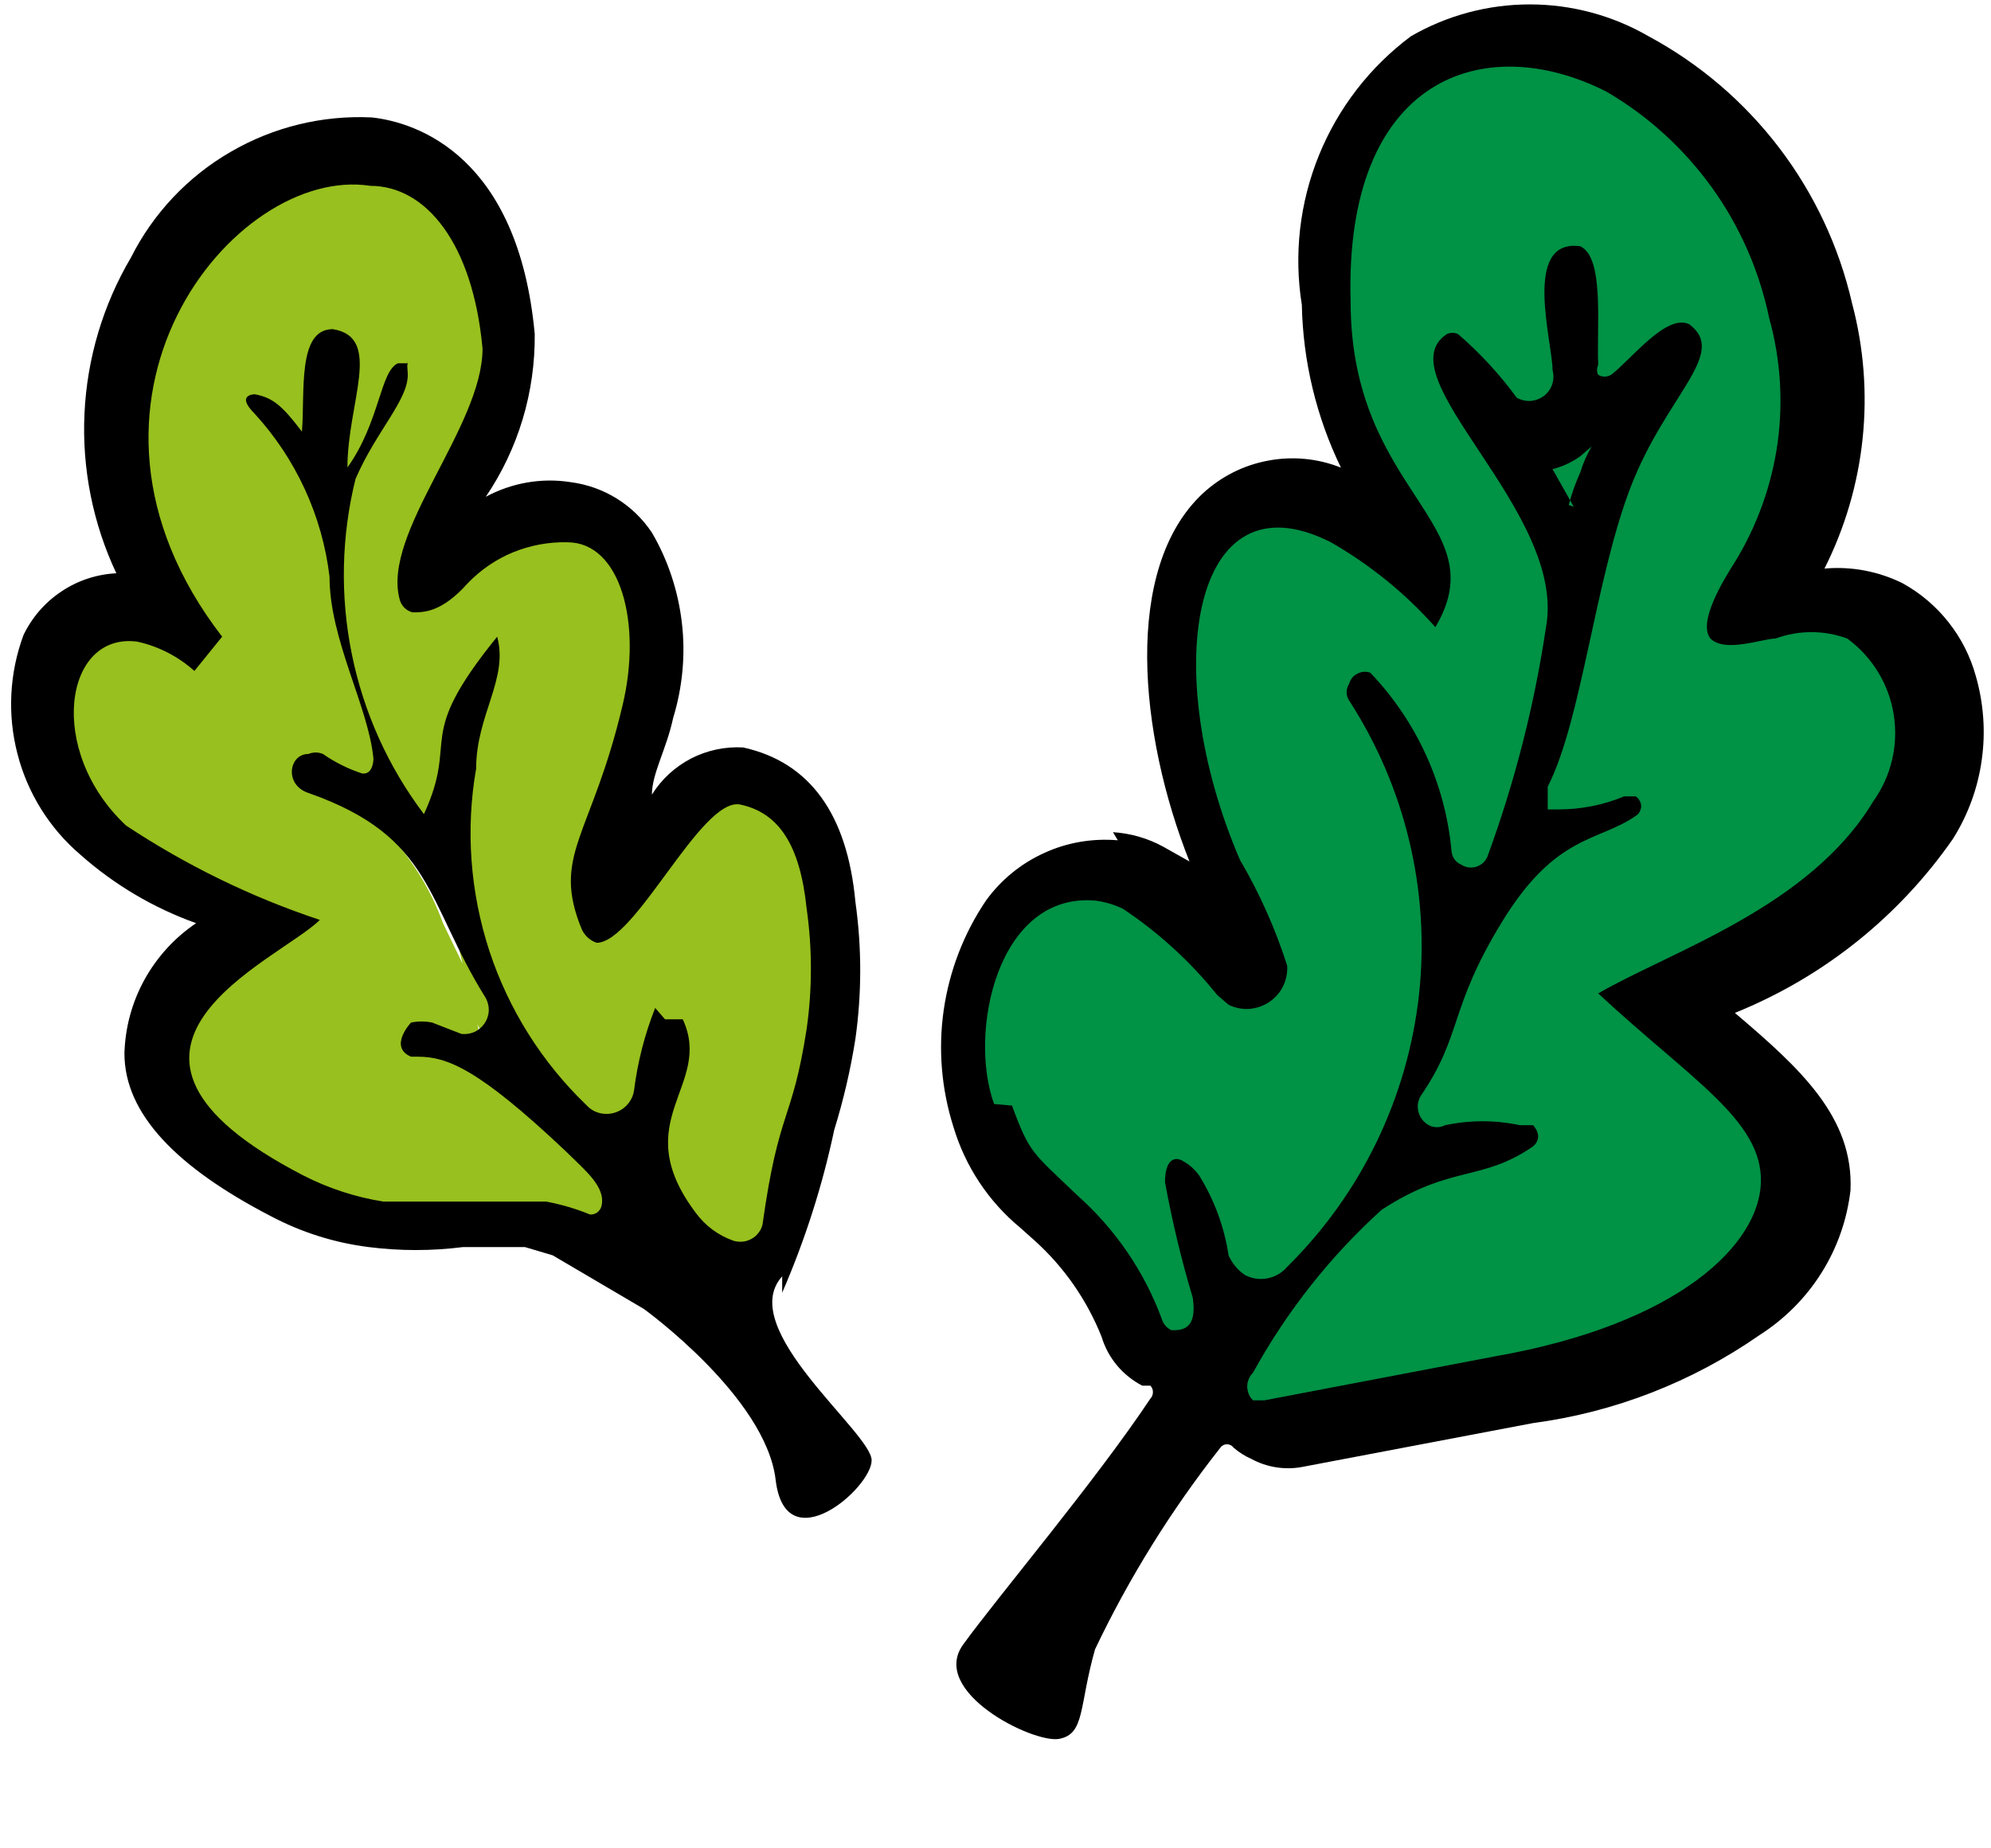
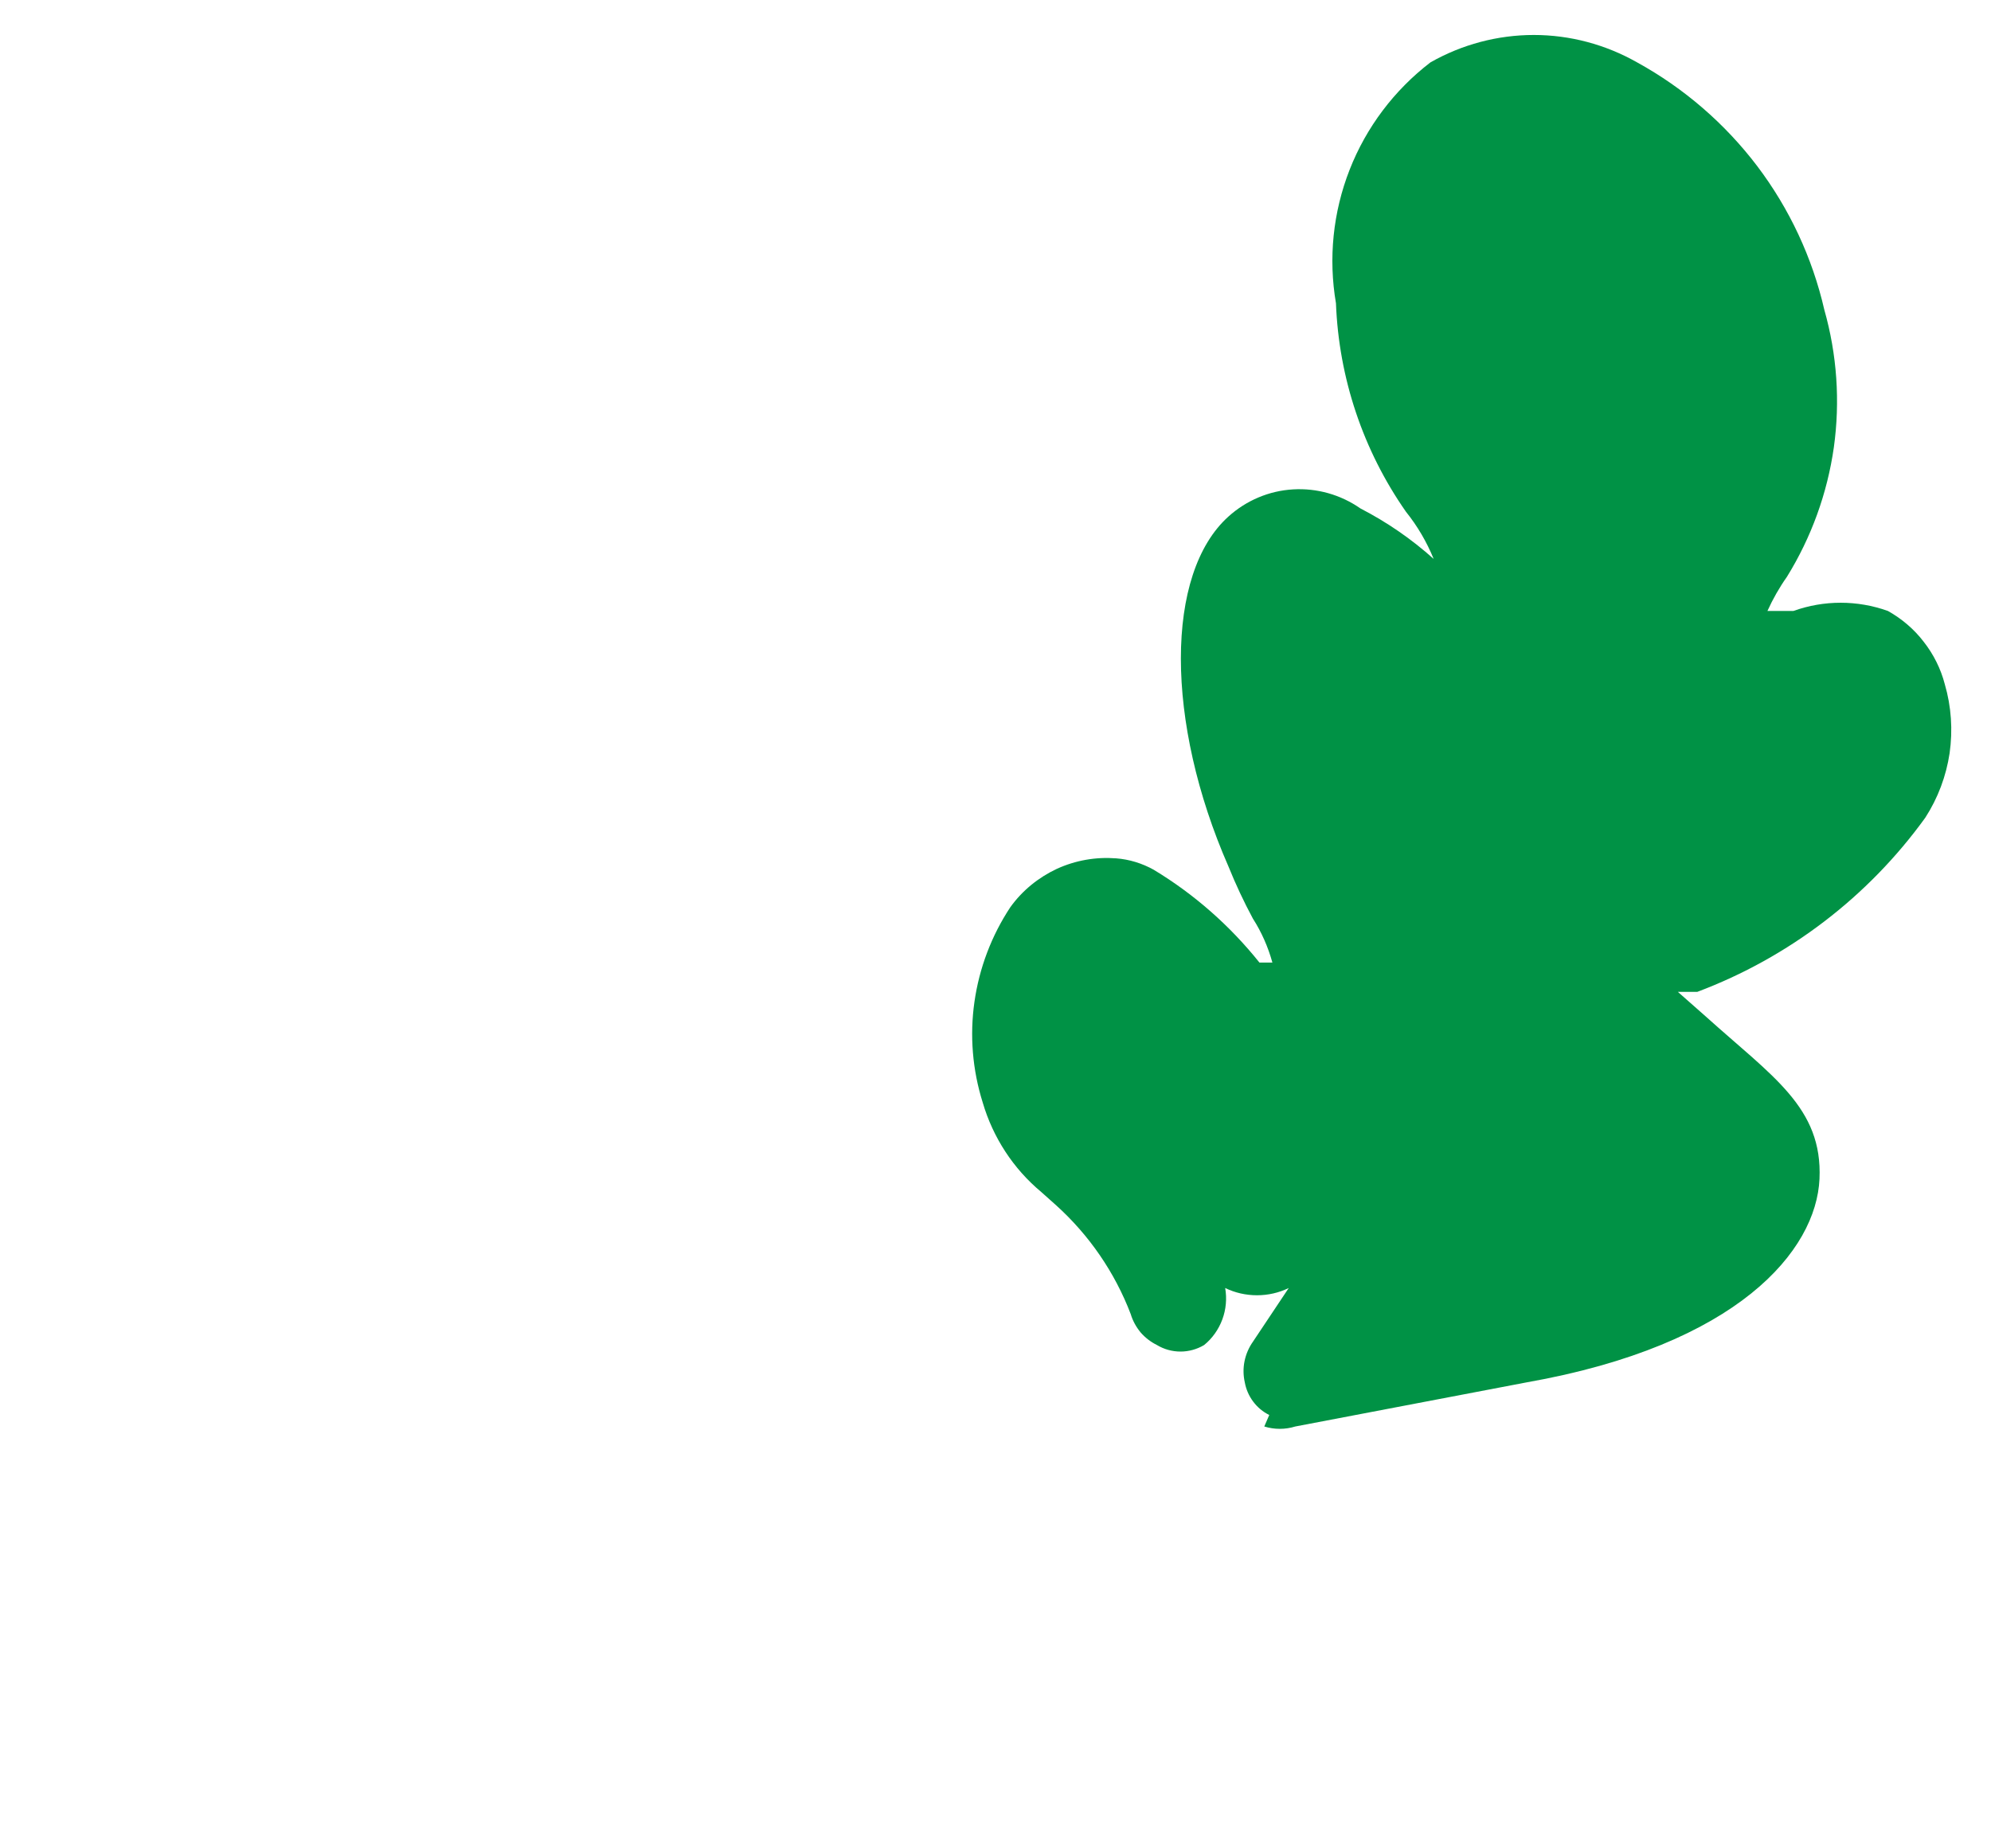
<svg xmlns="http://www.w3.org/2000/svg" width="14" height="13" viewBox="0 0 14 13" fill="none">
  <path fill-rule="evenodd" clip-rule="evenodd" d="M8.89 10.033C8.961 10.055 9.037 10.055 9.108 10.033L10.733 9.723C12.222 9.46 12.771 8.796 12.794 8.292C12.817 7.789 12.462 7.571 11.993 7.148L11.798 6.976H11.935C12.578 6.734 13.136 6.308 13.538 5.751C13.627 5.613 13.685 5.458 13.709 5.297C13.732 5.135 13.721 4.969 13.675 4.812C13.647 4.704 13.596 4.602 13.527 4.514C13.459 4.425 13.373 4.352 13.275 4.297C13.06 4.22 12.825 4.22 12.611 4.297V4.297H12.428C12.466 4.213 12.512 4.132 12.565 4.057C12.737 3.779 12.849 3.469 12.895 3.146C12.94 2.822 12.917 2.493 12.828 2.179C12.744 1.813 12.583 1.468 12.356 1.168C12.129 0.869 11.841 0.62 11.512 0.439C11.29 0.313 11.04 0.246 10.785 0.246C10.53 0.246 10.279 0.313 10.058 0.439C9.804 0.634 9.607 0.895 9.49 1.194C9.373 1.493 9.34 1.817 9.394 2.133C9.414 2.659 9.585 3.168 9.886 3.599C9.967 3.7 10.032 3.811 10.081 3.931C9.925 3.791 9.752 3.672 9.566 3.576C9.427 3.479 9.26 3.432 9.092 3.442C8.923 3.452 8.763 3.52 8.638 3.633C8.192 4.034 8.192 5.076 8.638 6.094C8.689 6.22 8.746 6.342 8.81 6.461C8.871 6.556 8.917 6.661 8.947 6.77H8.856C8.648 6.51 8.397 6.289 8.112 6.117C8.031 6.072 7.941 6.044 7.848 6.037C7.705 6.026 7.562 6.051 7.431 6.111C7.301 6.172 7.188 6.264 7.104 6.381C6.972 6.581 6.886 6.808 6.852 7.046C6.818 7.283 6.838 7.525 6.91 7.754C6.982 8 7.125 8.22 7.322 8.384L7.425 8.476C7.658 8.686 7.839 8.949 7.951 9.243C7.965 9.29 7.989 9.333 8.02 9.371C8.052 9.408 8.091 9.438 8.135 9.46C8.185 9.49 8.242 9.506 8.301 9.506C8.359 9.506 8.417 9.49 8.467 9.46C8.525 9.413 8.569 9.35 8.595 9.28C8.621 9.21 8.628 9.133 8.615 9.059V9.059C8.685 9.093 8.761 9.11 8.839 9.11C8.916 9.11 8.992 9.093 9.062 9.059C9.062 9.059 9.062 9.059 9.062 9.059L8.81 9.437C8.781 9.478 8.761 9.525 8.751 9.574C8.741 9.624 8.742 9.674 8.753 9.723C8.762 9.772 8.782 9.818 8.812 9.858C8.842 9.898 8.88 9.93 8.925 9.952" fill="#009245" />
-   <path fill-rule="evenodd" clip-rule="evenodd" d="M7.826 5.853C7.951 5.861 8.072 5.896 8.181 5.956L8.364 6.059C8.009 5.166 7.895 3.999 8.456 3.472C8.584 3.353 8.743 3.272 8.916 3.24C9.088 3.207 9.266 3.224 9.429 3.289C9.256 2.932 9.162 2.541 9.154 2.144C9.097 1.789 9.139 1.426 9.274 1.093C9.409 0.76 9.633 0.47 9.921 0.255C10.175 0.108 10.463 0.031 10.757 0.031C11.05 0.031 11.338 0.108 11.592 0.255V0.255C11.951 0.448 12.264 0.716 12.511 1.04C12.757 1.363 12.932 1.736 13.023 2.133C13.189 2.758 13.12 3.421 12.829 3.999C13.018 3.982 13.208 4.018 13.378 4.102C13.503 4.171 13.613 4.264 13.701 4.376C13.79 4.488 13.855 4.617 13.893 4.754C13.948 4.946 13.963 5.146 13.935 5.344C13.908 5.541 13.839 5.73 13.733 5.899C13.352 6.448 12.819 6.874 12.199 7.124C12.657 7.513 13.035 7.857 13.012 8.372C12.988 8.579 12.918 8.778 12.807 8.954C12.696 9.13 12.547 9.279 12.371 9.391C11.897 9.721 11.352 9.933 10.78 10.009L9.154 10.318C9.033 10.34 8.907 10.32 8.799 10.261C8.753 10.241 8.711 10.214 8.673 10.181C8.668 10.173 8.661 10.168 8.653 10.164C8.645 10.16 8.636 10.158 8.627 10.158C8.618 10.158 8.61 10.16 8.602 10.164C8.594 10.168 8.587 10.173 8.582 10.181C8.236 10.62 7.94 11.096 7.7 11.6C7.586 12.001 7.631 12.195 7.448 12.23C7.265 12.264 6.532 11.898 6.773 11.566C7.013 11.234 7.7 10.421 8.089 9.837C8.101 9.825 8.107 9.808 8.107 9.791C8.107 9.774 8.101 9.758 8.089 9.746H8.032C7.964 9.71 7.903 9.662 7.854 9.603C7.805 9.544 7.768 9.476 7.746 9.402C7.643 9.144 7.483 8.913 7.277 8.727L7.174 8.635C6.95 8.45 6.787 8.203 6.704 7.925C6.62 7.66 6.596 7.379 6.636 7.103C6.676 6.828 6.777 6.565 6.933 6.334C7.038 6.189 7.178 6.074 7.341 6C7.503 5.925 7.682 5.895 7.86 5.91M7.116 7.776C7.242 8.12 7.265 8.108 7.574 8.406C7.841 8.643 8.046 8.942 8.169 9.276C8.174 9.294 8.183 9.31 8.195 9.324C8.207 9.338 8.222 9.349 8.238 9.356C8.307 9.356 8.421 9.356 8.387 9.127C8.307 8.86 8.242 8.589 8.192 8.315C8.192 8.154 8.261 8.131 8.318 8.166C8.364 8.191 8.403 8.226 8.433 8.269C8.539 8.44 8.609 8.631 8.639 8.83C8.664 8.885 8.703 8.933 8.753 8.967C8.802 8.993 8.858 9.002 8.912 8.991C8.966 8.981 9.015 8.952 9.051 8.91C9.571 8.397 9.898 7.721 9.978 6.995C10.057 6.27 9.883 5.539 9.486 4.926V4.926C9.475 4.909 9.469 4.889 9.469 4.869C9.469 4.848 9.475 4.828 9.486 4.811C9.49 4.796 9.497 4.782 9.507 4.769C9.516 4.756 9.529 4.746 9.543 4.739C9.557 4.731 9.572 4.727 9.588 4.725C9.604 4.724 9.62 4.726 9.635 4.731V4.731C9.963 5.074 10.165 5.518 10.207 5.991C10.21 6.011 10.217 6.03 10.229 6.046C10.241 6.062 10.257 6.074 10.276 6.082C10.291 6.092 10.309 6.098 10.327 6.101C10.345 6.103 10.363 6.101 10.381 6.096C10.398 6.09 10.414 6.081 10.428 6.069C10.441 6.057 10.452 6.042 10.459 6.025C10.651 5.502 10.789 4.962 10.871 4.411C11.02 3.598 9.726 2.648 10.173 2.35C10.185 2.344 10.199 2.341 10.213 2.341C10.227 2.341 10.241 2.344 10.253 2.35C10.407 2.483 10.545 2.633 10.665 2.797C10.695 2.814 10.729 2.822 10.763 2.82C10.797 2.817 10.829 2.805 10.857 2.784C10.884 2.763 10.904 2.735 10.915 2.702C10.925 2.67 10.926 2.635 10.917 2.602C10.917 2.407 10.7 1.675 11.112 1.732C11.283 1.812 11.226 2.293 11.238 2.568C11.232 2.578 11.23 2.59 11.23 2.602C11.23 2.614 11.232 2.626 11.238 2.636C11.251 2.644 11.267 2.649 11.283 2.649C11.299 2.649 11.315 2.644 11.329 2.636C11.466 2.533 11.718 2.201 11.879 2.281C12.153 2.488 11.718 2.774 11.466 3.426C11.215 4.079 11.123 5.063 10.883 5.533C10.883 5.533 10.883 5.659 10.883 5.693H10.951C11.112 5.694 11.272 5.663 11.421 5.601H11.501C11.513 5.608 11.523 5.619 11.529 5.631C11.536 5.643 11.54 5.656 11.54 5.67C11.54 5.684 11.536 5.697 11.529 5.71C11.523 5.722 11.513 5.732 11.501 5.739C11.238 5.922 10.94 5.865 10.562 6.483C10.184 7.101 10.287 7.273 9.99 7.708C9.98 7.725 9.973 7.744 9.97 7.764C9.968 7.784 9.969 7.804 9.975 7.823C9.98 7.842 9.989 7.86 10.002 7.876C10.014 7.891 10.029 7.904 10.047 7.914C10.065 7.923 10.084 7.928 10.104 7.928C10.124 7.928 10.144 7.923 10.161 7.914C10.335 7.877 10.514 7.877 10.688 7.914H10.78C10.78 7.914 10.86 7.994 10.78 8.063C10.413 8.315 10.207 8.189 9.715 8.509C9.352 8.838 9.047 9.225 8.811 9.654C8.798 9.667 8.788 9.682 8.781 9.699C8.774 9.715 8.77 9.733 8.77 9.751C8.77 9.769 8.774 9.787 8.781 9.804C8.788 9.821 8.798 9.836 8.811 9.849H8.891L10.516 9.539C11.81 9.311 12.371 8.75 12.382 8.315C12.394 7.88 11.89 7.593 11.238 6.987C11.753 6.689 12.726 6.38 13.172 5.636C13.299 5.459 13.35 5.24 13.316 5.026C13.282 4.811 13.164 4.619 12.989 4.491C12.826 4.431 12.648 4.431 12.485 4.491C12.394 4.491 12.13 4.594 12.027 4.491C11.936 4.376 12.119 4.079 12.199 3.953C12.355 3.699 12.457 3.415 12.499 3.119C12.54 2.824 12.52 2.523 12.44 2.236C12.371 1.905 12.234 1.592 12.037 1.318C11.839 1.044 11.587 0.814 11.295 0.644C10.436 0.209 9.452 0.541 9.497 2.121C9.497 3.472 10.528 3.678 10.093 4.411C9.883 4.174 9.635 3.973 9.36 3.815C8.376 3.312 8.147 4.72 8.719 6.048C8.857 6.283 8.968 6.532 9.051 6.792C9.054 6.842 9.044 6.892 9.022 6.937C9 6.982 8.966 7.02 8.924 7.048C8.882 7.076 8.834 7.092 8.784 7.096C8.734 7.099 8.684 7.089 8.639 7.067L8.559 6.998C8.37 6.763 8.146 6.558 7.895 6.391C7.833 6.362 7.768 6.342 7.7 6.334C7.013 6.277 6.807 7.261 6.99 7.765M11.031 3.552C11.051 3.474 11.078 3.397 11.112 3.323C11.131 3.259 11.158 3.198 11.192 3.14V3.14L11.112 3.209C11.053 3.251 10.987 3.282 10.917 3.3L11.066 3.564" fill="black" />
-   <path fill-rule="evenodd" clip-rule="evenodd" d="M5.062 9.023C4.979 9.008 4.903 8.968 4.844 8.908C4.61 8.707 4.459 8.425 4.42 8.118C4.354 8.141 4.281 8.141 4.214 8.118C4.282 8.169 4.332 8.238 4.359 8.318C4.385 8.398 4.387 8.484 4.363 8.565C4.349 8.628 4.312 8.683 4.259 8.719C4.206 8.755 4.141 8.77 4.077 8.759H3.963C3.883 8.722 3.798 8.698 3.711 8.691C3.559 8.673 3.405 8.673 3.253 8.691C3.039 8.708 2.825 8.708 2.612 8.691C2.396 8.661 2.187 8.595 1.994 8.496C1.398 8.187 1.101 7.867 1.078 7.523C1.055 7.18 1.478 6.779 1.787 6.561H1.673C1.32 6.451 0.99 6.276 0.7 6.046C0.507 5.894 0.369 5.684 0.305 5.447C0.241 5.21 0.255 4.958 0.345 4.73C0.393 4.616 0.478 4.523 0.586 4.464C0.694 4.406 0.819 4.387 0.94 4.409C1.032 4.42 1.121 4.447 1.204 4.489C0.963 4.139 0.825 3.728 0.805 3.304C0.785 2.879 0.883 2.457 1.089 2.085C1.227 1.808 1.442 1.577 1.708 1.419C1.974 1.26 2.28 1.182 2.589 1.192C2.841 1.192 3.447 1.433 3.539 2.543C3.529 2.904 3.413 3.254 3.207 3.551C3.087 3.741 2.998 3.95 2.944 4.169L3.115 4.054C3.227 3.941 3.361 3.851 3.508 3.792C3.656 3.733 3.815 3.705 3.974 3.711C4.061 3.725 4.145 3.757 4.219 3.804C4.294 3.852 4.358 3.913 4.409 3.986C4.592 4.339 4.633 4.748 4.524 5.13C4.461 5.391 4.381 5.648 4.283 5.897C4.228 5.989 4.192 6.092 4.178 6.198C4.165 6.305 4.173 6.413 4.203 6.516C4.307 6.4 4.402 6.278 4.489 6.149C4.718 5.829 4.924 5.543 5.187 5.577C5.737 5.691 5.794 6.287 5.806 6.481C5.851 6.781 5.851 7.086 5.806 7.386C5.778 7.595 5.732 7.802 5.668 8.004C5.585 8.249 5.531 8.502 5.508 8.759C5.502 8.809 5.485 8.858 5.46 8.901C5.434 8.944 5.4 8.982 5.359 9.011C5.317 9.044 5.269 9.067 5.218 9.081C5.167 9.095 5.114 9.098 5.062 9.091M3.23 7.443C3.393 7.514 3.544 7.61 3.676 7.729C3.555 7.563 3.447 7.387 3.356 7.203C3.372 7.255 3.372 7.311 3.356 7.363L3.287 7.443M2.543 5.691C2.803 5.901 3.001 6.178 3.115 6.493L3.253 6.779C3.197 6.562 3.17 6.339 3.173 6.115L3.104 6.252L2.898 6.058C2.777 5.927 2.68 5.776 2.612 5.611V5.68M2.234 3.459C2.281 3.567 2.319 3.678 2.348 3.791C2.342 3.719 2.342 3.646 2.348 3.574C2.309 3.561 2.274 3.539 2.246 3.509C2.218 3.479 2.198 3.442 2.188 3.402L2.234 3.459ZM2.303 2.578C2.295 2.646 2.295 2.715 2.303 2.784C2.307 2.715 2.307 2.646 2.303 2.578V2.578Z" fill="#98C01E" />
-   <path fill-rule="evenodd" clip-rule="evenodd" d="M5.5 9.092C5.66 8.723 5.783 8.34 5.866 7.947C5.931 7.737 5.981 7.523 6.015 7.306C6.06 6.987 6.06 6.663 6.015 6.344C5.958 5.726 5.694 5.36 5.225 5.257C5.098 5.25 4.972 5.277 4.859 5.335C4.746 5.394 4.651 5.481 4.584 5.589C4.584 5.44 4.687 5.268 4.733 5.051C4.799 4.835 4.821 4.607 4.795 4.383C4.769 4.158 4.698 3.941 4.584 3.746C4.519 3.649 4.435 3.567 4.336 3.506C4.238 3.445 4.127 3.406 4.012 3.391C3.807 3.359 3.598 3.396 3.416 3.494C3.645 3.156 3.764 2.757 3.76 2.349C3.645 1.101 2.935 0.861 2.615 0.826C2.268 0.809 1.923 0.893 1.622 1.068C1.321 1.242 1.077 1.501 0.921 1.811C0.724 2.145 0.612 2.522 0.594 2.909C0.576 3.296 0.653 3.681 0.818 4.032C0.68 4.039 0.546 4.083 0.432 4.16C0.317 4.236 0.225 4.342 0.165 4.467C0.066 4.735 0.051 5.026 0.123 5.303C0.194 5.579 0.349 5.827 0.566 6.012C0.804 6.223 1.08 6.386 1.379 6.493C1.228 6.595 1.104 6.731 1.016 6.89C0.928 7.05 0.88 7.227 0.875 7.409C0.875 7.833 1.241 8.21 1.905 8.554C2.119 8.667 2.352 8.741 2.592 8.771C2.812 8.799 3.036 8.799 3.256 8.771H3.691L3.886 8.829L4.527 9.206C4.527 9.206 5.385 9.825 5.454 10.408C5.523 10.992 6.129 10.466 6.129 10.271C6.129 10.076 5.168 9.344 5.5 8.977M4.607 7.089C4.533 7.276 4.483 7.472 4.458 7.672C4.45 7.722 4.422 7.766 4.382 7.796C4.341 7.826 4.291 7.839 4.241 7.833C4.197 7.828 4.156 7.808 4.126 7.775C3.812 7.474 3.577 7.101 3.441 6.688C3.306 6.274 3.273 5.834 3.348 5.406C3.348 5.028 3.577 4.776 3.496 4.478C2.901 5.211 3.233 5.177 2.981 5.726C2.73 5.394 2.557 5.01 2.474 4.601C2.391 4.193 2.4 3.772 2.5 3.368C2.649 3.024 2.878 2.807 2.867 2.624C2.855 2.441 2.867 2.624 2.867 2.555H2.798C2.672 2.612 2.672 2.967 2.443 3.288C2.443 2.83 2.695 2.372 2.34 2.315C2.088 2.315 2.146 2.761 2.123 3.036C1.985 2.853 1.917 2.796 1.791 2.773C1.791 2.773 1.653 2.773 1.791 2.91C2.081 3.227 2.266 3.628 2.317 4.055C2.317 4.501 2.592 4.971 2.626 5.337C2.626 5.337 2.626 5.451 2.546 5.44C2.448 5.408 2.356 5.362 2.271 5.303C2.238 5.289 2.202 5.289 2.168 5.303C2.031 5.303 1.997 5.52 2.168 5.577C3.05 5.886 2.993 6.344 3.416 7.02C3.431 7.048 3.438 7.079 3.437 7.11C3.435 7.142 3.425 7.172 3.407 7.198C3.389 7.224 3.365 7.245 3.336 7.258C3.307 7.271 3.276 7.275 3.245 7.272V7.272L3.039 7.192C2.989 7.182 2.939 7.182 2.89 7.192C2.89 7.192 2.729 7.363 2.89 7.432H3.084H2.935C3.142 7.432 3.359 7.512 3.977 8.096C4.115 8.233 4.263 8.348 4.229 8.485C4.224 8.502 4.213 8.517 4.199 8.528C4.184 8.538 4.167 8.543 4.149 8.542V8.542C4.049 8.501 3.946 8.471 3.84 8.451C3.508 8.451 3.142 8.451 2.695 8.451C2.5 8.42 2.31 8.358 2.134 8.268C0.405 7.375 1.962 6.757 2.249 6.47C1.767 6.31 1.309 6.086 0.886 5.806C0.325 5.28 0.451 4.444 0.966 4.513C1.115 4.546 1.253 4.617 1.367 4.719L1.562 4.478C0.291 2.83 1.642 1.158 2.604 1.307C2.993 1.307 3.325 1.708 3.393 2.452C3.393 3.002 2.684 3.746 2.81 4.215C2.815 4.237 2.827 4.257 2.843 4.274C2.859 4.29 2.879 4.301 2.901 4.307C2.981 4.307 3.107 4.307 3.29 4.101C3.381 4.007 3.489 3.933 3.609 3.884C3.73 3.835 3.859 3.811 3.989 3.814C4.366 3.814 4.515 4.387 4.378 4.959C4.16 5.886 3.874 6.012 4.092 6.539C4.113 6.582 4.15 6.615 4.195 6.631C4.469 6.631 4.927 5.612 5.202 5.658C5.477 5.715 5.626 5.944 5.672 6.39C5.712 6.671 5.712 6.956 5.672 7.237C5.569 7.901 5.477 7.787 5.362 8.611C5.357 8.633 5.348 8.653 5.334 8.67C5.321 8.688 5.304 8.703 5.285 8.713C5.265 8.724 5.244 8.731 5.222 8.733C5.2 8.735 5.177 8.733 5.156 8.726V8.726C5.051 8.689 4.959 8.621 4.893 8.531C4.401 7.878 5.019 7.638 4.801 7.169C4.801 7.169 4.802 7.169 4.744 7.169C4.687 7.169 4.744 7.169 4.676 7.169" fill="black" />
</svg>